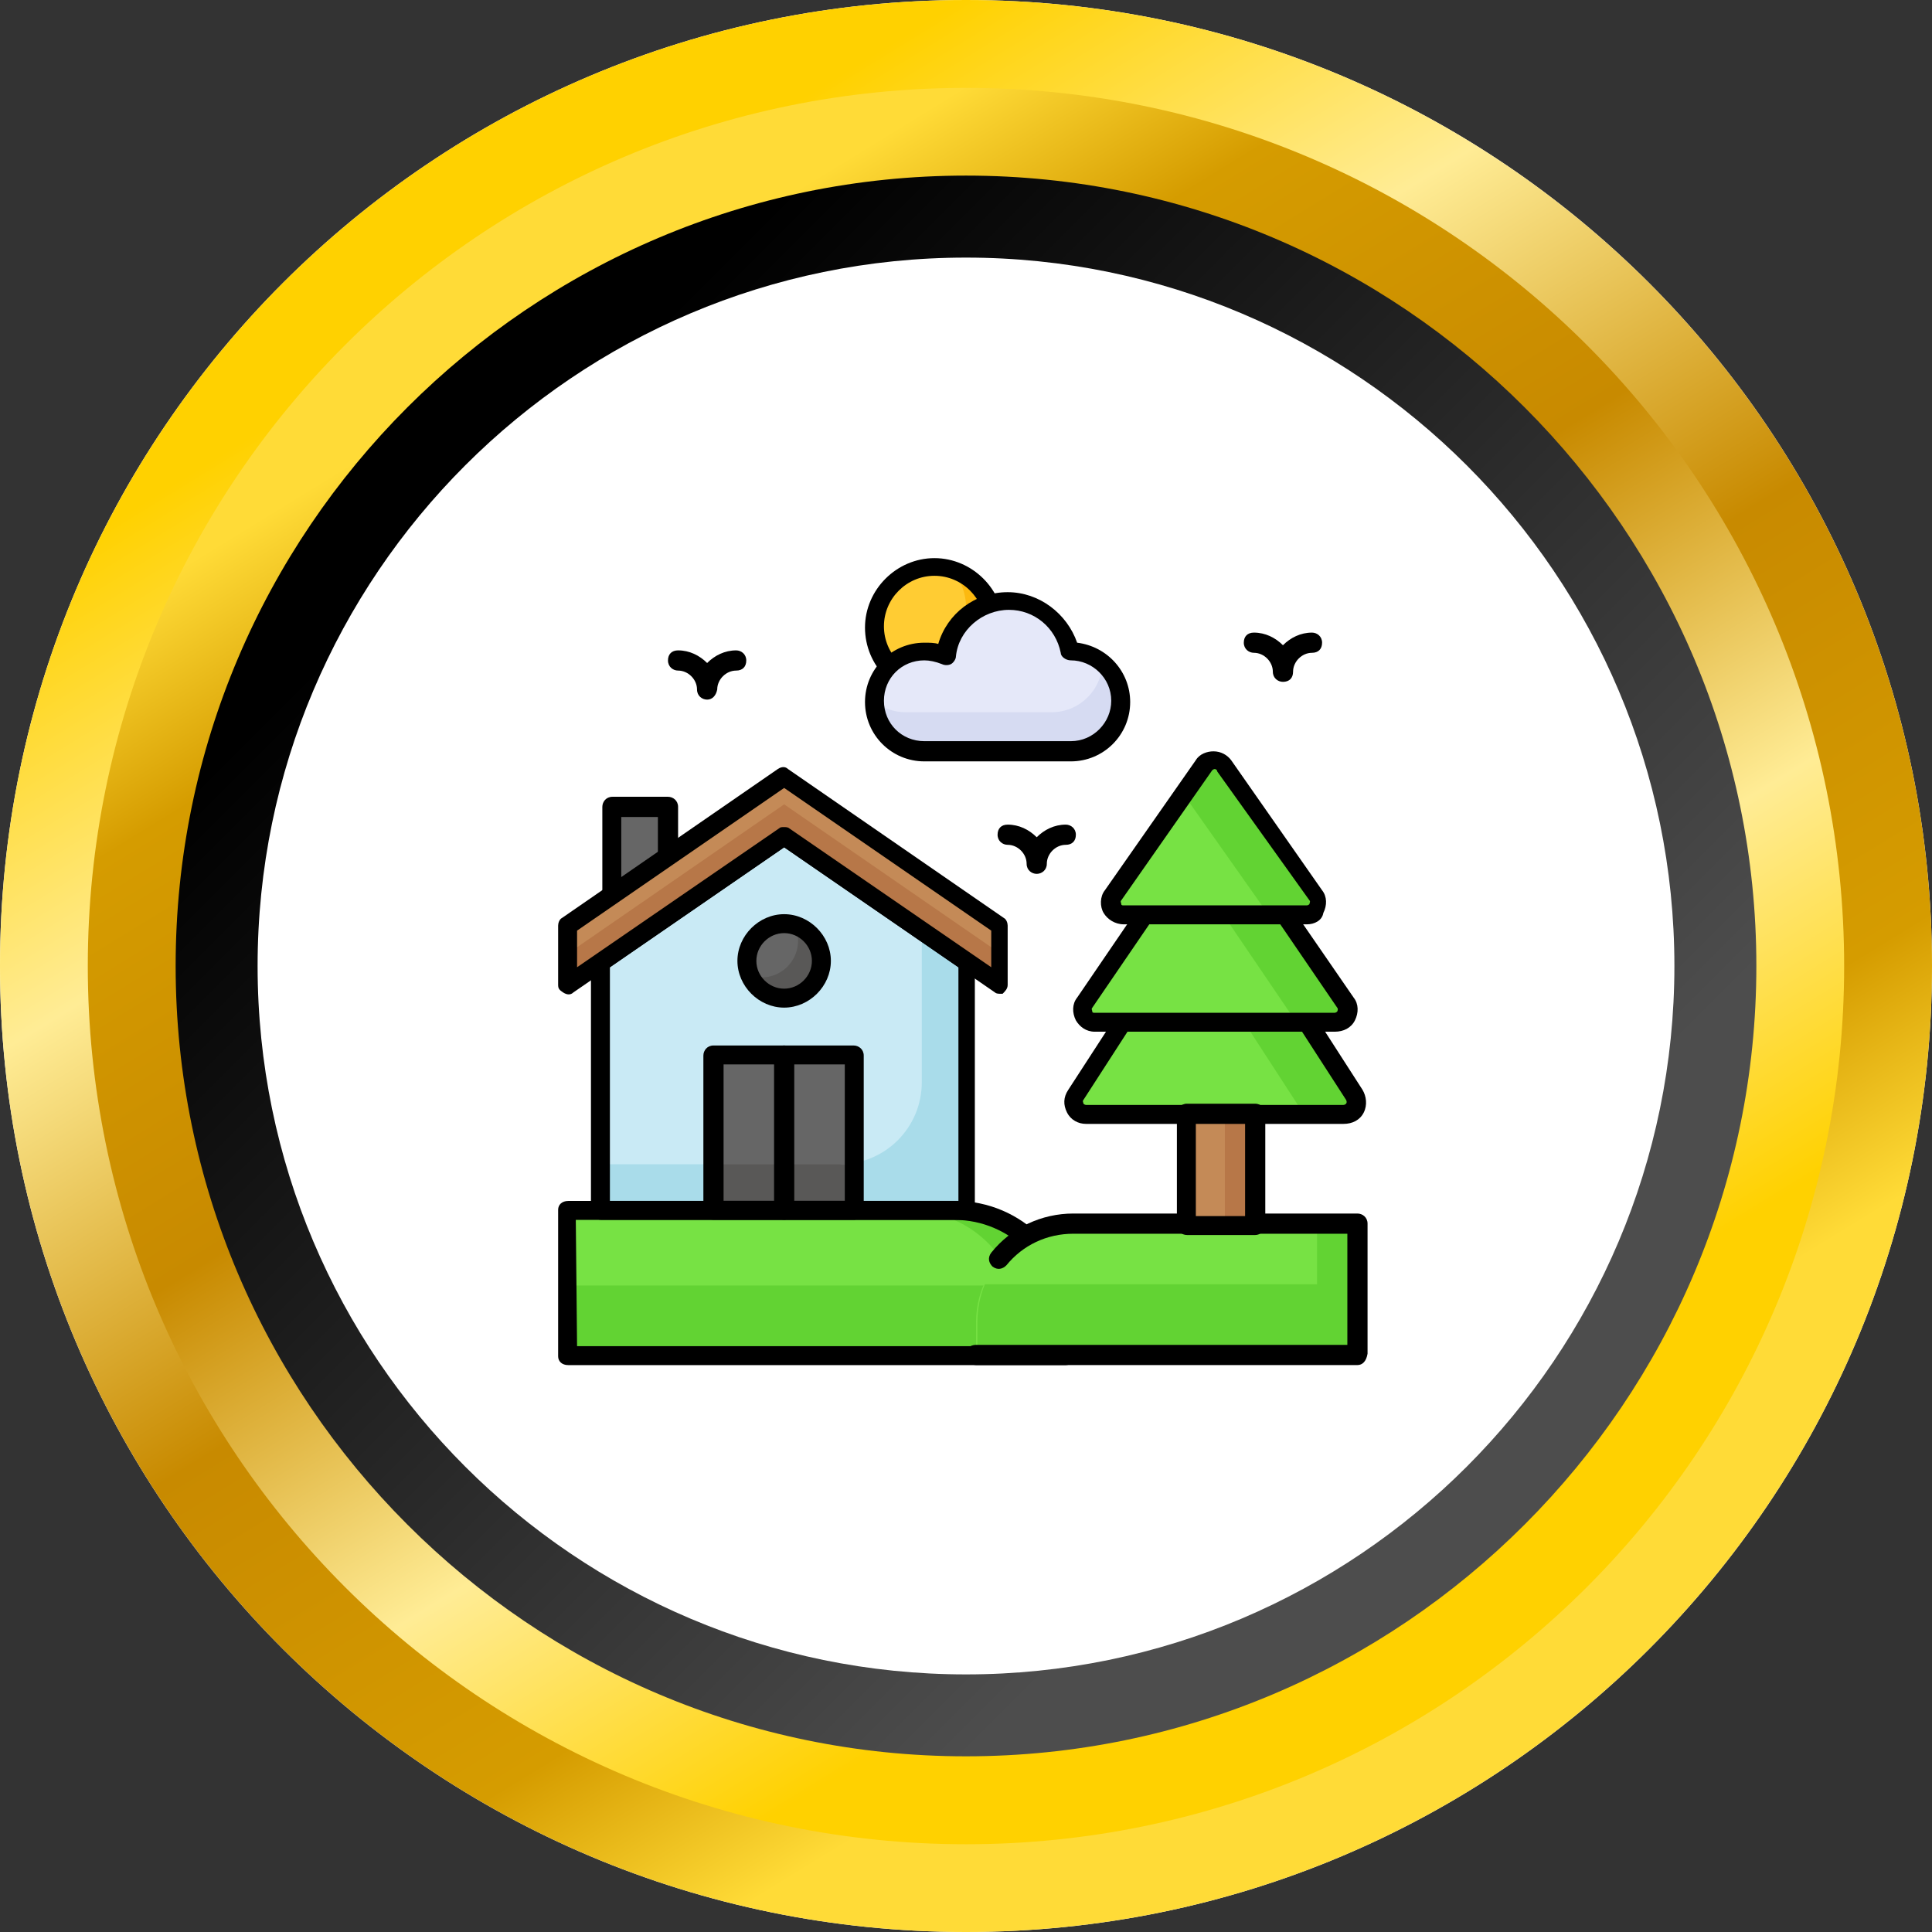
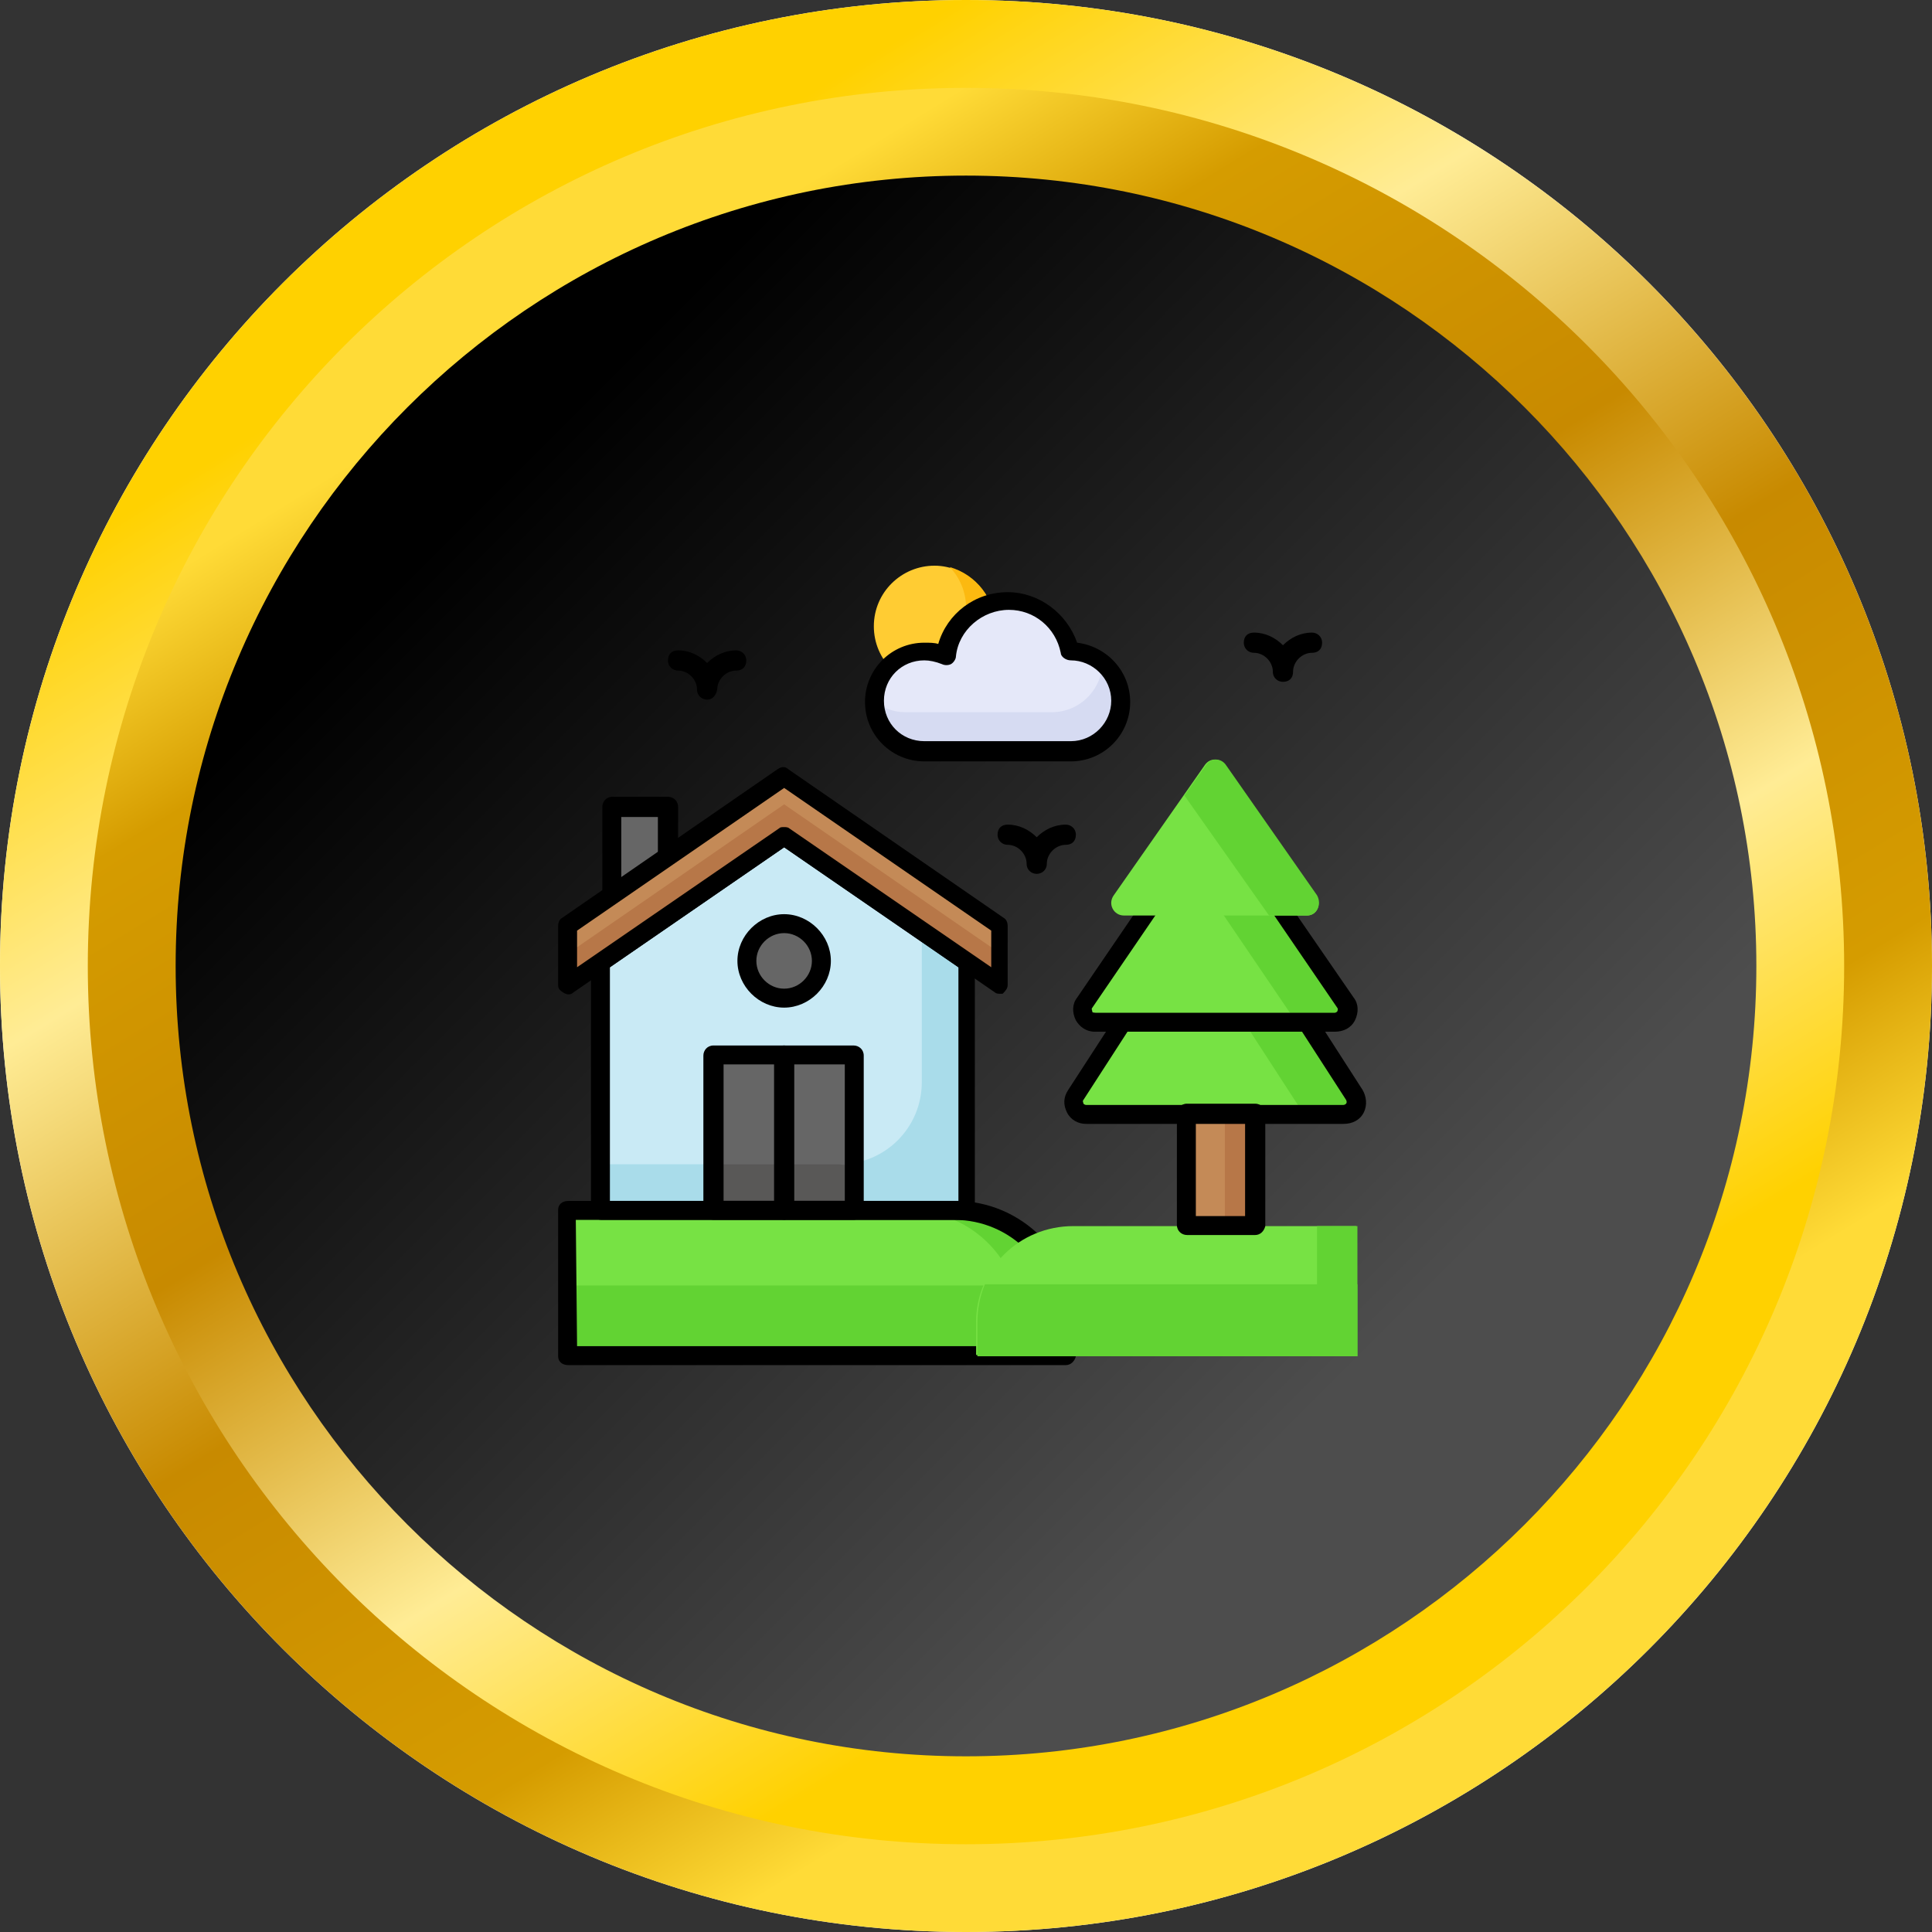
<svg xmlns="http://www.w3.org/2000/svg" width="90" height="90" viewBox="0 0 90 90" fill="none">
  <rect x="0" y="0" width="90" height="90" fill="#333333" stroke="none" />
  <path d="M45 90C69.853 90 90 69.853 90 45C90 20.147 69.853 0 45 0C20.147 0 0 20.147 0 45C0 69.853 20.147 90 45 90Z" fill="white" />
  <path d="M45 90C69.853 90 90 69.853 90 45C90 20.147 69.853 0 45 0C20.147 0 0 20.147 0 45C0 69.853 20.147 90 45 90Z" fill="url(#paint0_linear_645_1595)" />
  <path d="M44.999 85.912C67.592 85.912 85.908 67.596 85.908 45.003C85.908 22.409 67.592 4.094 44.999 4.094C22.405 4.094 4.09 22.409 4.09 45.003C4.09 67.596 22.405 85.912 44.999 85.912Z" fill="url(#paint1_linear_645_1595)" />
  <path d="M45 81.816C24.697 81.816 8.182 65.301 8.182 44.998C8.182 24.695 24.697 8.18 45 8.18C65.303 8.18 81.818 24.695 81.818 44.998C81.818 65.301 65.303 81.816 45 81.816Z" fill="url(#paint2_linear_645_1595)" />
-   <path d="M45 78C26.8 78 12 63.2 12 45C12 26.8 26.8 12 45 12C63.2 12 78 26.8 78 45C78 63.2 63.2 78 45 78Z" fill="white" />
  <path d="M49.647 61.528V63.175H26.412V56.352H44.471C47.353 56.352 49.647 58.646 49.647 61.528Z" fill="#77E244" />
  <path d="M49.647 61.53V63.177H26.412V59.883H49.353C49.53 60.353 49.647 60.942 49.647 61.53Z" fill="#62D333" />
  <path d="M49.647 61.525V63.172H47.53V61.525C47.53 58.702 45.236 56.407 42.412 56.407H44.53C47.353 56.349 49.647 58.643 49.647 61.525Z" fill="#62D333" />
  <path d="M49.647 63.592H26.471C26.177 63.592 26 63.416 26 63.181V56.357C26 56.122 26.177 55.945 26.471 55.945H44.529C47.588 55.945 50.118 58.475 50.118 61.533V63.181C50.059 63.416 49.882 63.592 49.647 63.592ZM26.882 62.71H49.176V61.533C49.176 58.945 47.059 56.828 44.471 56.828H26.823L26.882 62.71Z" fill="black" />
  <path d="M45.471 61.588V63.117H63.177V57.117H50C47.471 57.117 45.471 59.117 45.471 61.588Z" fill="#77E244" />
  <path d="M61.352 57.117H63.234V63.176H61.352V57.117Z" fill="#62D333" />
  <path d="M45.882 59.828C45.647 60.358 45.529 61.005 45.529 61.652V63.181H63.235V59.828H45.882Z" fill="#62D333" />
-   <path d="M63.235 63.59H45.471C45.235 63.59 45 63.413 45 63.119C45 62.825 45.176 62.649 45.471 62.649H62.765V57.472H50C48.765 57.472 47.647 58.002 46.882 58.943C46.706 59.12 46.471 59.178 46.235 59.002C46.059 58.825 46 58.59 46.176 58.355C47.118 57.178 48.529 56.531 50 56.531H63.235C63.471 56.531 63.706 56.708 63.706 57.002V63.061C63.647 63.413 63.471 63.59 63.235 63.59Z" fill="black" />
  <path d="M28.529 37.648H31.117V42.119H28.529V37.648Z" fill="#666666" />
  <path d="M31.117 42.529H28.529C28.294 42.529 28.059 42.352 28.059 42.058V37.588C28.059 37.352 28.235 37.117 28.529 37.117H31.117C31.353 37.117 31.588 37.294 31.588 37.588V42.058C31.529 42.352 31.353 42.529 31.117 42.529ZM28.941 41.647H30.647V38.058H28.941V41.647Z" fill="black" />
  <path d="M45.059 44.82V56.349H28V44.82L36.529 38.938L45.059 44.82Z" fill="#C9EAF5" />
  <path d="M45.059 44.822V56.352H27.941V54.234H39.118C41.236 54.234 42.941 52.528 42.941 50.41V43.352L45.059 44.822Z" fill="#A9DCEA" />
  <path d="M45.059 56.824H28C27.765 56.824 27.529 56.647 27.529 56.353V44.824C27.529 44.706 27.588 44.529 27.706 44.471L36.235 38.588C36.412 38.471 36.588 38.471 36.706 38.588L45.235 44.471C45.353 44.529 45.412 44.706 45.412 44.824V56.353C45.529 56.588 45.294 56.824 45.059 56.824ZM28.412 55.941H44.647V45.059L36.529 39.471L28.412 45.059V55.941Z" fill="black" />
  <path d="M46.589 43.121L36.53 36.18L26.412 43.121V45.886L36.53 38.944L46.589 45.886V43.121Z" fill="#C48A57" />
  <path d="M46.588 44.41V45.881L36.529 38.939L26.471 45.881V44.41L36.529 37.469L46.588 44.41Z" fill="#B77748" />
  <path d="M46.588 46.293C46.529 46.293 46.412 46.293 46.353 46.234L36.529 39.47L26.706 46.234C26.588 46.352 26.412 46.352 26.235 46.234C26.059 46.117 26 46.058 26 45.881V43.117C26 42.999 26.059 42.823 26.177 42.764L36.235 35.823C36.412 35.705 36.588 35.705 36.706 35.823L46.765 42.764C46.882 42.823 46.941 42.999 46.941 43.117V45.881C46.941 46.058 46.824 46.176 46.706 46.293C46.765 46.293 46.647 46.293 46.588 46.293ZM36.529 38.529C36.588 38.529 36.706 38.529 36.765 38.587L46.176 45.058V43.352L36.529 36.705L26.882 43.352V45.058L36.294 38.587C36.353 38.529 36.412 38.529 36.529 38.529Z" fill="black" />
  <path d="M33.234 49.18H39.764V56.415H33.234V49.18Z" fill="#666666" />
  <path d="M39.764 54.18V56.356H33.234V54.239H39.117C39.352 54.297 39.587 54.239 39.764 54.18Z" fill="#595857" />
  <path d="M39.766 56.821H33.236C33.001 56.821 32.766 56.644 32.766 56.35V49.174C32.766 48.938 32.942 48.703 33.236 48.703H39.766C40.001 48.703 40.236 48.88 40.236 49.174V56.409C40.236 56.585 40.06 56.821 39.766 56.821ZM33.707 55.938H39.354V49.585H33.707V55.938Z" fill="black" />
  <path d="M36.529 56.821C36.294 56.821 36.059 56.644 36.059 56.35V49.174C36.059 48.938 36.235 48.703 36.529 48.703C36.823 48.703 37 48.88 37 49.174V56.409C36.941 56.585 36.764 56.821 36.529 56.821Z" fill="black" />
  <path d="M38.236 44.764C38.236 45.705 37.471 46.47 36.53 46.47C35.589 46.47 34.824 45.705 34.824 44.764C34.824 43.823 35.589 43.058 36.53 43.058C37.471 42.999 38.236 43.764 38.236 44.764Z" fill="#666666" />
-   <path d="M38.236 44.768C38.236 45.709 37.471 46.474 36.53 46.474C35.824 46.474 35.236 46.062 34.941 45.474C35.118 45.533 35.294 45.533 35.471 45.533C36.412 45.533 37.177 44.768 37.177 43.827C37.177 43.533 37.118 43.298 37 43.062C37.765 43.298 38.236 44.004 38.236 44.768Z" fill="#595857" />
  <path d="M36.528 46.939C35.352 46.939 34.352 45.939 34.352 44.762C34.352 43.586 35.352 42.586 36.528 42.586C37.705 42.586 38.705 43.586 38.705 44.762C38.705 45.939 37.705 46.939 36.528 46.939ZM36.528 43.468C35.822 43.468 35.234 44.056 35.234 44.762C35.234 45.468 35.822 46.056 36.528 46.056C37.234 46.056 37.822 45.468 37.822 44.762C37.822 44.056 37.234 43.468 36.528 43.468Z" fill="black" />
  <path d="M62.588 51.945H50.588C50.118 51.945 49.824 51.416 50.118 51.063L56.588 40.945L63.059 51.004C63.353 51.416 63.059 51.945 62.588 51.945Z" fill="#77E244" />
  <path d="M62.588 51.941H60.764L55.117 43.235L56.588 41L63.058 51.059C63.352 51.412 63.058 51.941 62.588 51.941Z" fill="#62D333" />
  <path d="M62.588 52.355H50.588C50.235 52.355 49.882 52.178 49.706 51.825C49.529 51.472 49.529 51.12 49.765 50.767L56.294 40.708C56.353 40.59 56.529 40.531 56.647 40.531C56.824 40.531 56.941 40.59 57 40.708L63.471 50.767C63.647 51.061 63.706 51.472 63.529 51.825C63.353 52.178 63 52.355 62.588 52.355ZM56.588 41.767L50.471 51.237C50.412 51.296 50.471 51.355 50.471 51.414C50.471 51.414 50.529 51.472 50.588 51.472H62.588C62.647 51.472 62.706 51.414 62.706 51.414C62.706 51.414 62.765 51.355 62.706 51.237L56.588 41.767Z" fill="black" />
-   <path d="M62.177 47.652H51C50.53 47.652 50.236 47.122 50.53 46.71L56.589 37.828L62.648 46.71C62.942 47.122 62.648 47.652 62.177 47.652Z" fill="#77E244" />
+   <path d="M62.177 47.652C50.53 47.652 50.236 47.122 50.53 46.71L56.589 37.828L62.648 46.71C62.942 47.122 62.648 47.652 62.177 47.652Z" fill="#77E244" />
  <path d="M62.176 47.652H60.411L55.176 39.946L56.646 37.828L62.705 46.71C62.941 47.122 62.646 47.652 62.176 47.652Z" fill="#62D333" />
  <path d="M62.177 48.061H51C50.589 48.061 50.294 47.826 50.118 47.532C49.941 47.179 49.941 46.767 50.177 46.473L56.236 37.591C56.294 37.473 56.471 37.414 56.589 37.414C56.706 37.414 56.883 37.473 56.941 37.591L63.059 46.473C63.294 46.767 63.294 47.179 63.118 47.532C62.941 47.885 62.589 48.061 62.177 48.061ZM56.589 38.591L50.883 46.944C50.824 47.002 50.883 47.061 50.883 47.12C50.883 47.179 50.941 47.179 51 47.179H62.177C62.236 47.179 62.294 47.12 62.294 47.12C62.294 47.12 62.353 47.002 62.294 46.944L56.589 38.591Z" fill="black" />
  <path d="M60.883 42.648H52.354C51.883 42.648 51.589 42.118 51.883 41.706L56.119 35.648C56.354 35.295 56.825 35.295 57.06 35.648L61.295 41.706C61.589 42.118 61.354 42.648 60.883 42.648Z" fill="#77E244" />
  <path d="M60.882 42.648H59.117L55.176 37.059L56.176 35.648C56.411 35.295 56.882 35.295 57.117 35.648L61.352 41.706C61.587 42.118 61.352 42.648 60.882 42.648Z" fill="#62D333" />
-   <path d="M60.882 43.059H52.352C51.94 43.059 51.587 42.824 51.411 42.529C51.234 42.235 51.234 41.765 51.47 41.471L55.705 35.412C55.882 35.118 56.234 35 56.529 35C56.882 35 57.176 35.176 57.352 35.412L61.587 41.471C61.823 41.765 61.823 42.176 61.646 42.529C61.587 42.882 61.234 43.059 60.882 43.059ZM56.587 35.824C56.587 35.824 56.529 35.824 56.47 35.882L52.234 41.941C52.176 42 52.234 42.059 52.234 42.118C52.234 42.176 52.293 42.176 52.352 42.176H60.882C60.94 42.176 60.999 42.118 60.999 42.118C60.999 42.059 61.058 42 60.999 41.941L56.705 35.941C56.705 35.882 56.646 35.824 56.587 35.824Z" fill="black" />
  <path d="M55.295 51.945H58.471V57.122H55.295V51.945Z" fill="#C48A57" />
  <path d="M57.059 51.945H58.47V57.122H57.059V51.945Z" fill="#B77748" />
  <path d="M58.471 57.532H55.295C55.059 57.532 54.824 57.355 54.824 57.061V51.885C54.824 51.649 55.001 51.414 55.295 51.414H58.471C58.707 51.414 58.942 51.591 58.942 51.885V57.12C58.883 57.355 58.707 57.532 58.471 57.532ZM55.707 56.649H58.001V52.355H55.707V56.649Z" fill="black" />
  <path d="M46.354 29.175C46.354 30.704 45.06 31.999 43.531 31.999C42.001 31.999 40.707 30.763 40.707 29.175C40.707 27.587 42.001 26.352 43.531 26.352C45.06 26.352 46.354 27.646 46.354 29.175Z" fill="#FFCC33" />
  <path d="M46.355 29.179C46.355 30.708 45.12 32.002 43.532 32.002C42.708 32.002 41.943 31.649 41.473 31.061C41.708 31.12 41.943 31.12 42.179 31.12C43.708 31.12 45.002 29.885 45.002 28.296C45.002 27.591 44.708 26.885 44.237 26.414C45.473 26.767 46.355 27.885 46.355 29.179Z" fill="#FCB910" />
-   <path d="M43.53 32.471C41.707 32.471 40.295 31 40.295 29.235C40.295 27.471 41.766 26 43.53 26C45.295 26 46.766 27.471 46.766 29.235C46.766 31 45.354 32.471 43.53 32.471ZM43.53 26.823C42.236 26.823 41.177 27.882 41.177 29.176C41.177 30.471 42.236 31.529 43.53 31.529C44.824 31.529 45.883 30.471 45.883 29.176C45.883 27.882 44.824 26.823 43.53 26.823Z" fill="black" />
  <path d="M52.236 32.651C52.236 33.945 51.177 35.004 49.883 35.004H43.06C41.766 35.004 40.766 33.945 40.766 32.651C40.766 31.357 41.824 30.298 43.06 30.298C43.413 30.298 43.766 30.357 44.06 30.534C44.236 29.063 45.471 27.945 47.001 27.945C48.413 27.945 49.589 28.945 49.883 30.298H49.942C51.177 30.357 52.236 31.357 52.236 32.651Z" fill="#E5E8F9" />
  <path d="M52.236 32.648C52.236 33.942 51.177 35.001 49.883 35.001H43.06C41.766 35.001 40.766 34.001 40.766 32.707C41.177 33.001 41.648 33.177 42.177 33.177H49.001C50.295 33.177 51.354 32.119 51.354 30.825V30.766C51.883 31.295 52.236 31.942 52.236 32.648Z" fill="#D6DBF2" />
  <path d="M49.883 35.468H43.06C41.53 35.468 40.295 34.233 40.295 32.703C40.295 31.174 41.53 29.939 43.06 29.939C43.295 29.939 43.53 29.939 43.707 29.998C44.118 28.586 45.413 27.586 46.942 27.586C48.413 27.586 49.707 28.586 50.177 29.939C51.589 30.115 52.648 31.292 52.648 32.703C52.648 34.233 51.413 35.468 49.883 35.468ZM43.06 30.762C42.001 30.762 41.177 31.586 41.177 32.645C41.177 33.703 42.001 34.527 43.06 34.527H49.883C50.942 34.527 51.766 33.645 51.766 32.645C51.766 31.586 50.883 30.762 49.883 30.762C49.648 30.762 49.413 30.586 49.413 30.409C49.177 29.233 48.177 28.409 47.001 28.409C45.766 28.409 44.648 29.351 44.53 30.586C44.53 30.703 44.413 30.88 44.295 30.939C44.177 30.998 44.001 30.998 43.883 30.939C43.589 30.821 43.295 30.762 43.06 30.762Z" fill="black" />
  <path d="M32.941 32.591C32.705 32.591 32.47 32.414 32.47 32.12C32.47 31.65 32.058 31.238 31.588 31.238C31.352 31.238 31.117 31.062 31.117 30.767C31.117 30.473 31.294 30.297 31.588 30.297C32.117 30.297 32.588 30.532 32.941 30.885C33.294 30.532 33.764 30.297 34.294 30.297C34.529 30.297 34.764 30.473 34.764 30.767C34.764 31.062 34.588 31.238 34.294 31.238C33.823 31.238 33.411 31.65 33.411 32.12C33.352 32.414 33.176 32.591 32.941 32.591Z" fill="black" />
  <path d="M48.294 40.708C48.059 40.708 47.824 40.532 47.824 40.238C47.824 39.767 47.412 39.355 46.941 39.355C46.706 39.355 46.471 39.179 46.471 38.885C46.471 38.591 46.647 38.414 46.941 38.414C47.471 38.414 47.941 38.649 48.294 39.002C48.647 38.649 49.118 38.414 49.647 38.414C49.882 38.414 50.118 38.591 50.118 38.885C50.118 39.179 49.941 39.355 49.647 39.355C49.177 39.355 48.765 39.767 48.765 40.238C48.765 40.532 48.529 40.708 48.294 40.708Z" fill="black" />
  <path d="M59.765 31.763C59.53 31.763 59.294 31.586 59.294 31.292C59.294 30.822 58.883 30.41 58.412 30.41C58.177 30.41 57.941 30.233 57.941 29.939C57.941 29.645 58.118 29.469 58.412 29.469C58.941 29.469 59.412 29.704 59.765 30.057C60.118 29.704 60.588 29.469 61.118 29.469C61.353 29.469 61.588 29.645 61.588 29.939C61.588 30.233 61.412 30.41 61.118 30.41C60.647 30.41 60.236 30.822 60.236 31.292C60.236 31.586 60.059 31.763 59.765 31.763Z" fill="black" />
  <defs>
    <linearGradient id="paint0_linear_645_1595" x1="61.699" y1="72.222" x2="24.896" y2="12.237" gradientUnits="userSpaceOnUse">
      <stop stop-color="#FFDB37" />
      <stop offset="0.15" stop-color="#D59C00" />
      <stop offset="0.44" stop-color="#C88A00" />
      <stop offset="0.74" stop-color="#FFEC95" />
      <stop offset="1" stop-color="#FFD100" />
    </linearGradient>
    <linearGradient id="paint1_linear_645_1595" x1="60.19" y1="69.748" x2="26.719" y2="15.214" gradientUnits="userSpaceOnUse">
      <stop stop-color="#FFD100" />
      <stop offset="0.26" stop-color="#FFEC95" />
      <stop offset="0.56" stop-color="#C88A00" />
      <stop offset="0.85" stop-color="#D59C00" />
      <stop offset="1" stop-color="#FFDB37" />
    </linearGradient>
    <linearGradient id="paint2_linear_645_1595" x1="63.476" y1="63.474" x2="22.78" y2="22.778" gradientUnits="userSpaceOnUse">
      <stop stop-color="#4D4D4D" />
      <stop offset="0.81" stop-color="#0E0E0E" />
      <stop offset="1" />
    </linearGradient>
  </defs>
</svg>